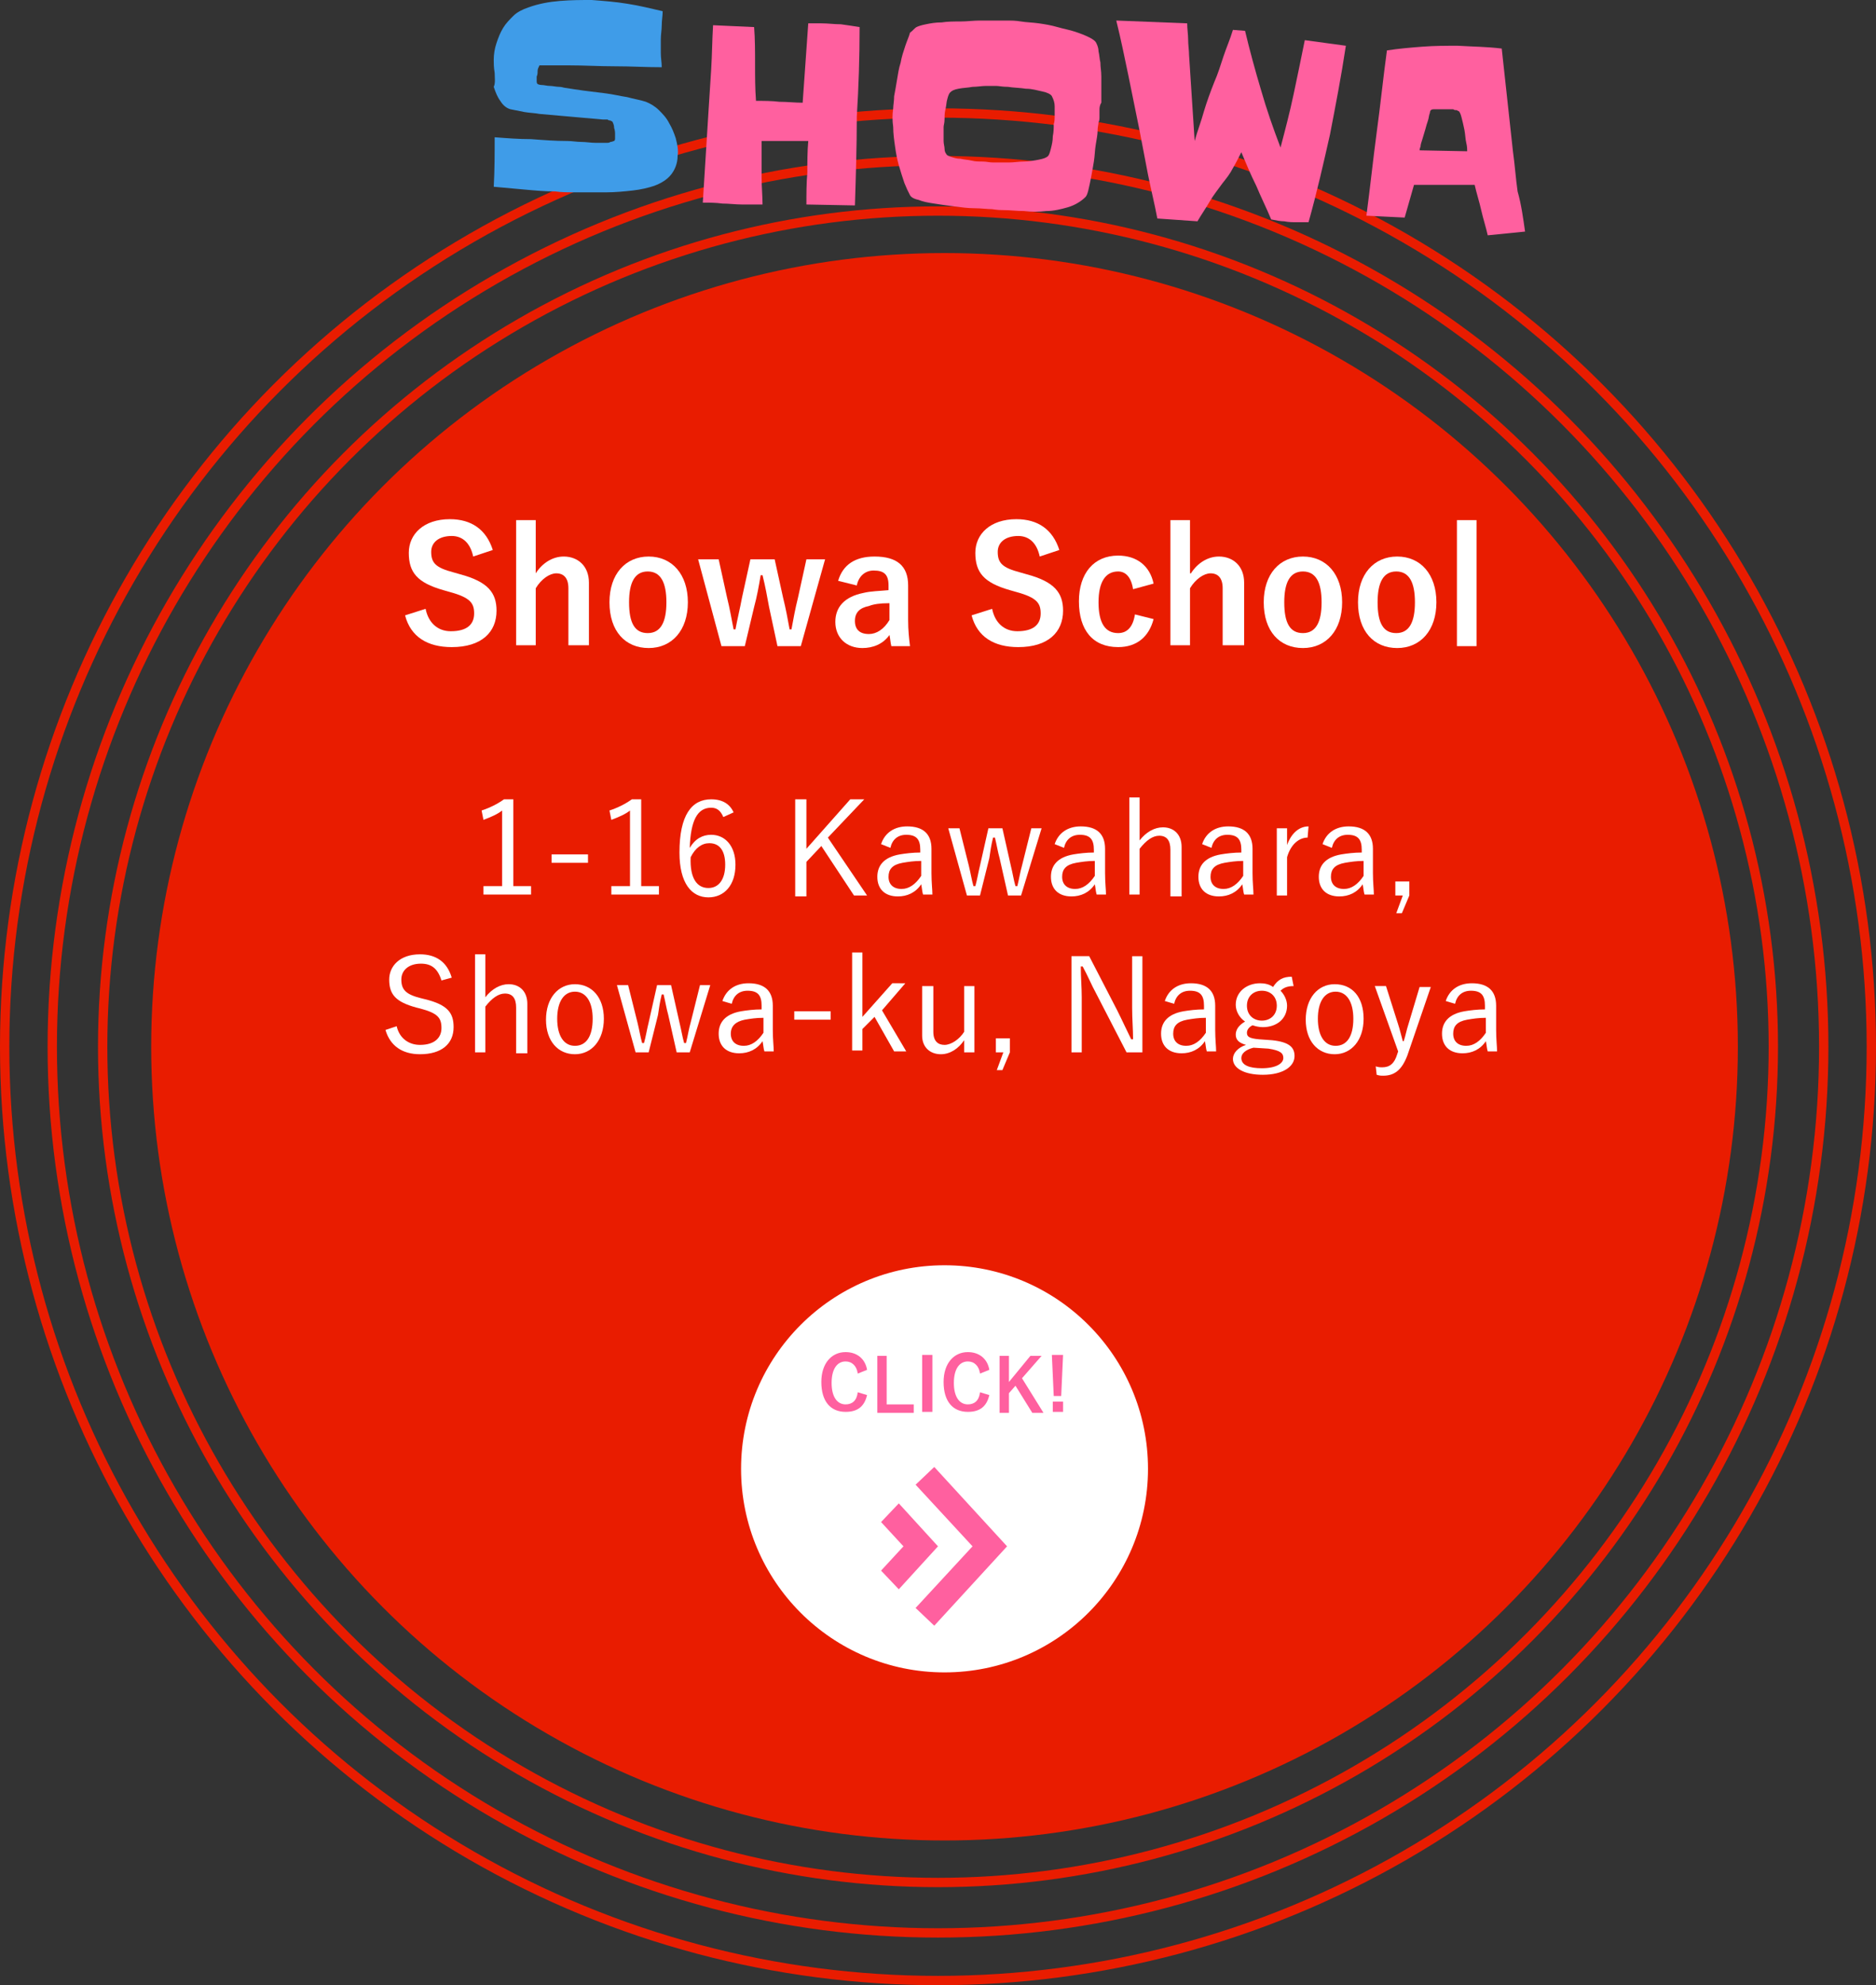
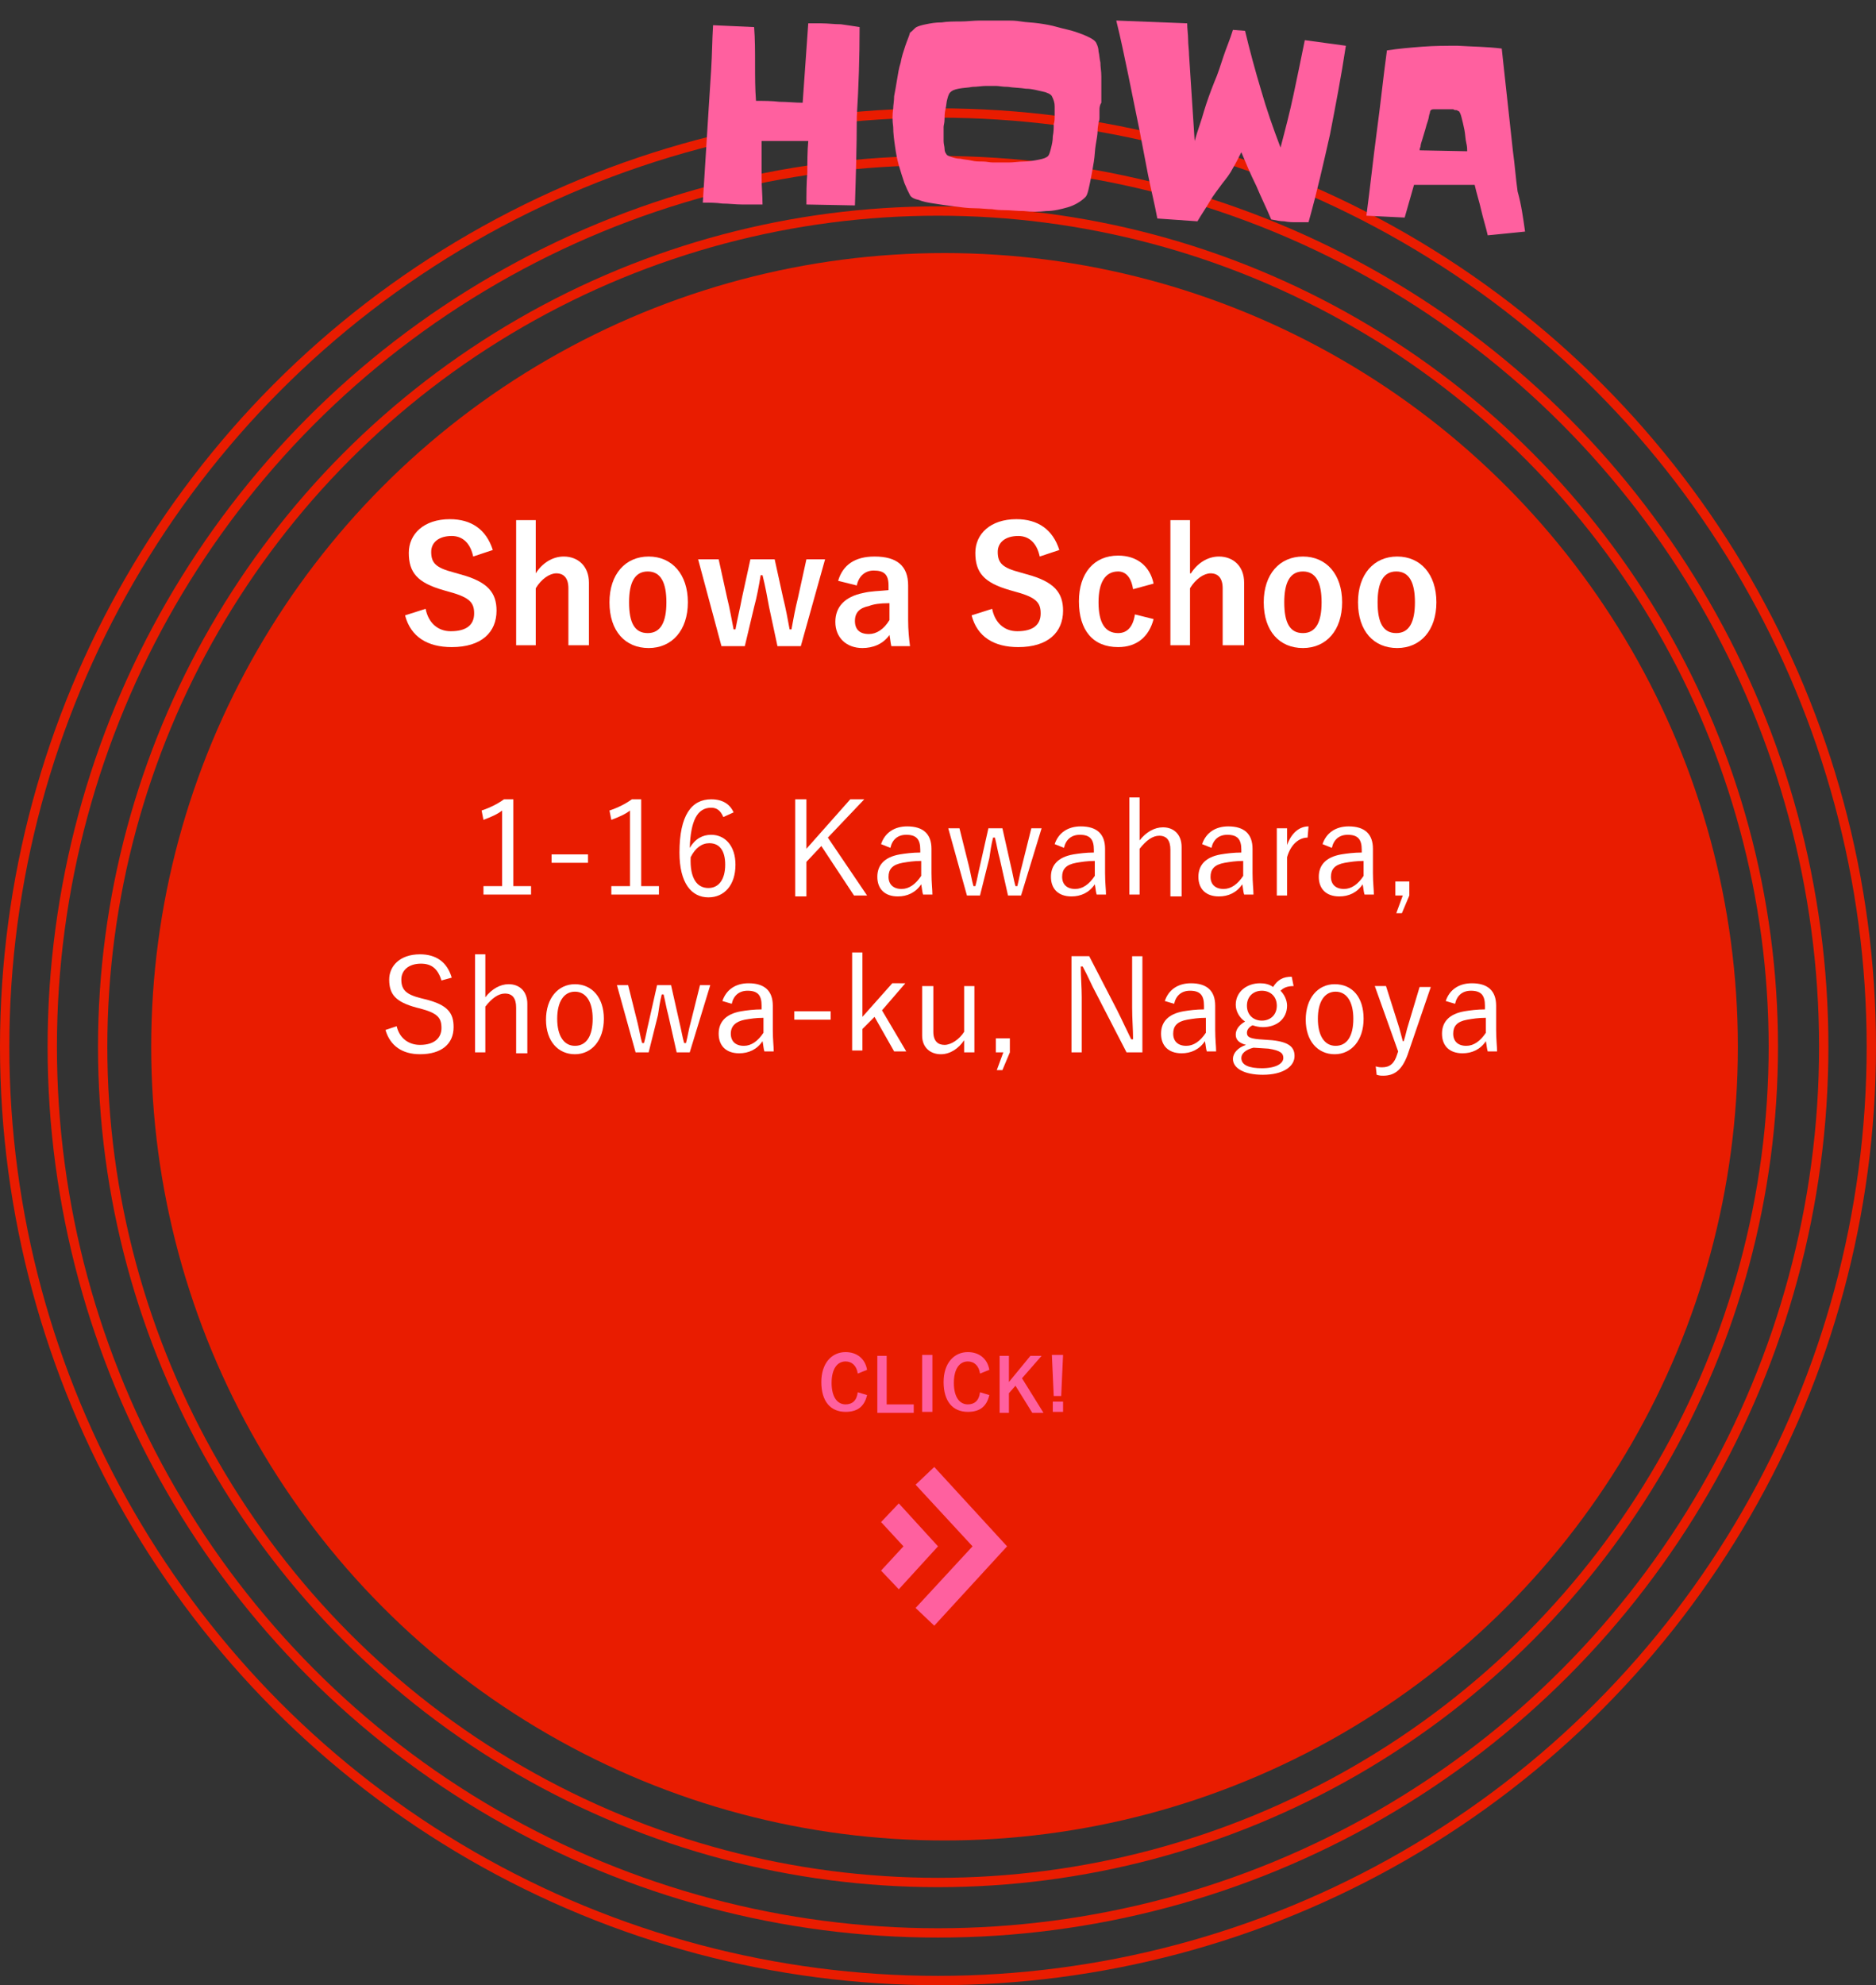
<svg xmlns="http://www.w3.org/2000/svg" version="1.1" id="レイヤー_1" x="0px" y="0px" width="201px" height="212.6px" viewBox="0 0 201 212.6" style="enable-background:new 0 0 201 212.6;" xml:space="preserve">
  <rect x="0" y="0" width="201" height="212.6" fill="#333333" stroke="none" />
  <style type="text/css">
	.st0{fill:none;stroke:#E91C00;stroke-miterlimit:10;}
	.st1{fill:#E91C00;}
	.st2{fill:#FFFFFF;}
	.st3{fill:#FF609F;}
	.st4{fill:#3F9CE8;}
</style>
  <g>
    <g>
      <circle class="st0" cx="100.5" cy="112.1" r="100" />
      <circle class="st0" cx="100.5" cy="112.1" r="94.9" />
      <circle class="st0" cx="100.5" cy="112.1" r="89.5" />
    </g>
    <circle class="st1" cx="101.2" cy="112.1" r="85" />
    <g>
      <g>
        <path class="st2" d="M50.7,59.6c-0.3-1.4-1.1-2.2-2.3-2.2c-1.4,0-2.2,0.7-2.2,1.7c0,1.2,0.5,1.7,2.4,2.2l0.7,0.2     c3,0.8,3.9,2,3.9,3.9c0,2.3-1.6,3.9-4.8,3.9c-2.6,0-4.4-1.1-5-3.4l2.2-0.7c0.3,1.5,1.3,2.4,2.7,2.4c1.7,0,2.5-0.7,2.5-1.9     c0-1.1-0.4-1.7-2.6-2.3l-0.7-0.2c-2.8-0.8-3.7-1.9-3.7-4c0-2,1.6-3.6,4.4-3.6c2.3,0,3.9,1.1,4.6,3.3L50.7,59.6z" />
        <path class="st2" d="M57.4,61.4c0.7-1.1,1.8-1.8,3-1.8c1.5,0,2.7,1,2.7,2.8v6.7h-2.2V63c0-1.1-0.5-1.6-1.3-1.6     c-0.7,0-1.6,0.6-2.2,1.6v6.1h-2.1V55.7h2.1V61.4z" />
        <path class="st2" d="M73.7,64.5c0,3-1.7,4.9-4.2,4.9s-4.2-1.8-4.2-4.9c0-3,1.7-4.9,4.2-4.9C72,59.6,73.7,61.5,73.7,64.5z      M67.4,64.5c0,2.2,0.6,3.3,2,3.3s2-1.2,2-3.3c0-2.1-0.6-3.3-2-3.3S67.4,62.4,67.4,64.5z" />
        <path class="st2" d="M85.8,69.2h-2.5L82.4,65c-0.2-1.1-0.4-2.2-0.7-3.4h-0.2c-0.2,1.2-0.4,2.3-0.7,3.4l-1,4.2h-2.5l-2.5-9.3h2.2     l0.9,4.1c0.3,1.2,0.5,2.4,0.7,3.4h0.2c0.2-1.1,0.5-2.3,0.7-3.4l0.9-4.1H83l0.9,4.1c0.3,1.2,0.5,2.3,0.7,3.4h0.2     c0.2-1.1,0.4-2.2,0.7-3.4l0.9-4.1h2L85.8,69.2z" />
        <path class="st2" d="M89.8,62.2c0.5-1.7,1.8-2.6,3.9-2.6c2.4,0,3.6,1,3.6,3.1v3.7c0,1.1,0.1,2,0.2,2.8h-2     c-0.1-0.4-0.1-0.7-0.2-1.2c-0.7,1-1.8,1.4-2.9,1.4c-1.7,0-2.9-1.1-2.9-2.8c0-1.6,1-2.7,3-3.1c0.8-0.2,1.7-0.2,2.7-0.3v-0.5     c0-1.2-0.5-1.6-1.6-1.6c-0.9,0-1.6,0.6-1.8,1.6L89.8,62.2z M95.2,64.6c-0.9,0-1.6,0.1-2.1,0.3c-1,0.2-1.5,0.7-1.5,1.6     c0,0.9,0.5,1.4,1.5,1.4c0.8,0,1.6-0.5,2.2-1.5V64.6z" />
        <path class="st2" d="M111.4,59.6c-0.3-1.4-1.1-2.2-2.3-2.2c-1.4,0-2.2,0.7-2.2,1.7c0,1.2,0.5,1.7,2.4,2.2l0.7,0.2     c3,0.8,3.9,2,3.9,3.9c0,2.3-1.6,3.9-4.8,3.9c-2.6,0-4.4-1.1-5-3.4l2.2-0.7c0.3,1.5,1.3,2.4,2.7,2.4c1.7,0,2.5-0.7,2.5-1.9     c0-1.1-0.4-1.7-2.6-2.3l-0.7-0.2c-2.8-0.8-3.7-1.9-3.7-4c0-2,1.6-3.6,4.4-3.6c2.3,0,3.9,1.1,4.6,3.3L111.4,59.6z" />
        <path class="st2" d="M121.4,63.1c-0.2-1.3-0.8-1.9-1.6-1.9c-1.4,0-2.1,1.2-2.1,3.3c0,2.2,0.7,3.3,2.1,3.3c1,0,1.6-0.7,1.8-2     l2,0.5c-0.5,1.9-1.8,3-3.8,3c-2.7,0-4.2-1.8-4.2-4.9c0-3,1.6-4.9,4.2-4.9c2,0,3.4,1.1,3.8,3L121.4,63.1z" />
        <path class="st2" d="M127.6,61.4c0.7-1.1,1.8-1.8,3-1.8c1.5,0,2.7,1,2.7,2.8v6.7H131V63c0-1.1-0.5-1.6-1.3-1.6     c-0.7,0-1.6,0.6-2.2,1.6v6.1h-2.1V55.7h2.1V61.4z" />
        <path class="st2" d="M143.8,64.5c0,3-1.7,4.9-4.2,4.9s-4.2-1.8-4.2-4.9c0-3,1.7-4.9,4.2-4.9C142.1,59.6,143.8,61.5,143.8,64.5z      M137.6,64.5c0,2.2,0.6,3.3,2,3.3s2-1.2,2-3.3c0-2.1-0.6-3.3-2-3.3S137.6,62.4,137.6,64.5z" />
        <path class="st2" d="M153.9,64.5c0,3-1.7,4.9-4.2,4.9s-4.2-1.8-4.2-4.9c0-3,1.7-4.9,4.2-4.9C152.2,59.6,153.9,61.5,153.9,64.5z      M147.6,64.5c0,2.2,0.6,3.3,2,3.3s2-1.2,2-3.3c0-2.1-0.6-3.3-2-3.3S147.6,62.4,147.6,64.5z" />
-         <path class="st2" d="M158.2,69.2h-2.1V55.7h2.1V69.2z" />
      </g>
    </g>
    <g>
      <g>
        <path class="st2" d="M55,94.9h1.9v0.9h-5.1v-0.9h2v-8.1c-0.5,0.4-1.2,0.7-2,1l-0.2-1c0.9-0.3,1.7-0.7,2.4-1.2h1V94.9z" />
        <path class="st2" d="M63,92.4h-3.9v-0.9H63V92.4z" />
        <path class="st2" d="M68.7,94.9h1.9v0.9h-5.1v-0.9h2v-8.1c-0.5,0.4-1.2,0.7-2,1l-0.2-1c0.9-0.3,1.7-0.7,2.4-1.2h1V94.9z" />
        <path class="st2" d="M77.5,87.5c-0.3-0.7-0.7-1-1.3-1c-1.5,0-2.2,1.4-2.3,4.3c0.6-1,1.4-1.4,2.3-1.4c1.5,0,2.6,1.2,2.6,3.2     c0,2.2-1.2,3.5-2.9,3.5c-1.8,0-3.1-1.5-3.1-4.8c0-4,1.3-5.7,3.4-5.7c1.2,0,2,0.5,2.4,1.4L77.5,87.5z M75.9,95.1     c1.1,0,1.8-0.9,1.8-2.5c0-1.5-0.6-2.3-1.7-2.3c-0.8,0-1.5,0.5-2,1.5C73.9,94.1,74.7,95.1,75.9,95.1z" />
        <path class="st2" d="M88.7,89.7l4.2,6.2h-1.4l-3.5-5.3l-1.6,1.7v3.7h-1.2V85.6h1.2v5.3l4.7-5.3h1.5L88.7,89.7z" />
        <path class="st2" d="M94.4,90.4c0.4-1.2,1.4-1.9,2.8-1.9c1.7,0,2.6,0.8,2.6,2.4v2.6c0,1,0.1,1.8,0.1,2.3h-1     c-0.1-0.3-0.1-0.6-0.2-1.1c-0.6,0.9-1.5,1.3-2.5,1.3c-1.4,0-2.2-0.8-2.2-2.1c0-1.2,0.7-2.1,2.4-2.4c0.6-0.1,1.4-0.2,2.2-0.2V91     c0-1.1-0.4-1.6-1.5-1.6c-0.9,0-1.5,0.5-1.7,1.4L94.4,90.4z M98.7,92.2c-0.8,0-1.4,0.1-2,0.2c-1.1,0.2-1.5,0.7-1.5,1.5     c0,0.8,0.5,1.3,1.4,1.3c0.8,0,1.5-0.5,2.1-1.4V92.2z" />
        <path class="st2" d="M109.4,95.9H108l-0.9-4c-0.2-0.7-0.3-1.4-0.5-2.2h-0.2c-0.2,0.8-0.3,1.5-0.4,2.2l-1,4h-1.4l-2-7.2h1.2l1,4     c0.2,0.8,0.3,1.5,0.5,2.2h0.2c0.2-0.7,0.3-1.4,0.5-2.2l0.9-4h1.5l0.9,4c0.2,0.8,0.3,1.5,0.5,2.2h0.2c0.2-0.8,0.3-1.5,0.5-2.2l1-4     h1.1L109.4,95.9z" />
        <path class="st2" d="M113,90.4c0.4-1.2,1.4-1.9,2.8-1.9c1.7,0,2.6,0.8,2.6,2.4v2.6c0,1,0.1,1.8,0.1,2.3h-1     c-0.1-0.3-0.1-0.6-0.2-1.1c-0.6,0.9-1.5,1.3-2.5,1.3c-1.4,0-2.2-0.8-2.2-2.1c0-1.2,0.7-2.1,2.4-2.4c0.6-0.1,1.4-0.2,2.2-0.2V91     c0-1.1-0.4-1.6-1.5-1.6c-0.9,0-1.5,0.5-1.7,1.4L113,90.4z M117.3,92.2c-0.8,0-1.4,0.1-2,0.2c-1.1,0.2-1.5,0.7-1.5,1.5     c0,0.8,0.5,1.3,1.4,1.3c0.8,0,1.5-0.5,2.1-1.4V92.2z" />
        <path class="st2" d="M122.1,90c0.7-0.9,1.6-1.4,2.5-1.4c1.2,0,2,0.8,2,2.1v5.3h-1.2V91c0-1-0.4-1.5-1.2-1.5     c-0.7,0-1.4,0.5-2.1,1.4v4.9h-1.1V85.4h1.1V90z" />
        <path class="st2" d="M128.8,90.4c0.4-1.2,1.4-1.9,2.8-1.9c1.7,0,2.6,0.8,2.6,2.4v2.6c0,1,0.1,1.8,0.1,2.3h-1     c-0.1-0.3-0.1-0.6-0.2-1.1c-0.6,0.9-1.5,1.3-2.5,1.3c-1.4,0-2.2-0.8-2.2-2.1c0-1.2,0.7-2.1,2.4-2.4c0.6-0.1,1.4-0.2,2.2-0.2V91     c0-1.1-0.4-1.6-1.5-1.6c-0.9,0-1.5,0.5-1.7,1.4L128.8,90.4z M133.2,92.2c-0.8,0-1.4,0.1-2,0.2c-1.1,0.2-1.5,0.7-1.5,1.5     c0,0.8,0.5,1.3,1.4,1.3c0.8,0,1.5-0.5,2.1-1.4V92.2z" />
        <path class="st2" d="M140.1,89.7c-0.9,0-1.8,0.7-2.2,2.1v4.1h-1.1v-7.2h1.1v1.8c0.5-1.4,1.4-2,2.3-2L140.1,89.7z" />
        <path class="st2" d="M141.7,90.4c0.4-1.2,1.4-1.9,2.8-1.9c1.7,0,2.6,0.8,2.6,2.4v2.6c0,1,0.1,1.8,0.1,2.3h-1     c-0.1-0.3-0.1-0.6-0.2-1.1c-0.6,0.9-1.5,1.3-2.5,1.3c-1.4,0-2.2-0.8-2.2-2.1c0-1.2,0.7-2.1,2.4-2.4c0.6-0.1,1.4-0.2,2.2-0.2V91     c0-1.1-0.4-1.6-1.5-1.6c-0.9,0-1.5,0.5-1.7,1.4L141.7,90.4z M146.1,92.2c-0.8,0-1.4,0.1-2,0.2c-1.1,0.2-1.5,0.7-1.5,1.5     c0,0.8,0.5,1.3,1.4,1.3c0.8,0,1.5-0.5,2.1-1.4V92.2z" />
        <path class="st2" d="M151,95.9l-0.8,1.9h-0.6l0.7-1.9h-0.8v-1.5h1.5V95.9z" />
        <path class="st2" d="M47.3,105c-0.4-1.3-1.1-1.8-2.2-1.8c-1.3,0-2.1,0.7-2.1,1.7c0,1.1,0.5,1.6,2.1,2l0.4,0.1     c2.5,0.6,3.1,1.5,3.1,3c0,1.8-1.3,2.9-3.6,2.9c-1.9,0-3.2-0.9-3.7-2.6l1.2-0.4c0.3,1.3,1.3,2,2.5,2c1.6,0,2.3-0.8,2.3-1.8     c0-1.1-0.4-1.6-2.3-2.1l-0.4-0.1c-2.2-0.6-2.9-1.4-2.9-3c0-1.4,1.1-2.7,3.3-2.7c1.7,0,2.9,0.8,3.4,2.5L47.3,105z" />
        <path class="st2" d="M52,106.8c0.7-0.9,1.6-1.4,2.5-1.4c1.2,0,2,0.8,2,2.1v5.3h-1.2v-4.9c0-1-0.4-1.5-1.2-1.5     c-0.7,0-1.4,0.5-2.1,1.4v4.9h-1.1v-10.5H52V106.8z" />
        <path class="st2" d="M64.7,109.1c0,2.3-1.3,3.8-3.1,3.8c-1.8,0-3.1-1.4-3.1-3.7c0-2.3,1.3-3.8,3.1-3.8     C63.4,105.4,64.7,106.8,64.7,109.1z M59.7,109.1c0,1.8,0.7,2.9,1.9,2.9c1.2,0,1.9-1,1.9-2.9c0-1.8-0.7-2.9-1.9-2.9     C60.4,106.2,59.7,107.3,59.7,109.1z" />
        <path class="st2" d="M73.9,112.7h-1.4l-0.9-4c-0.2-0.7-0.3-1.4-0.5-2.2h-0.2c-0.2,0.8-0.3,1.5-0.4,2.2l-1,4h-1.4l-2-7.2h1.2l1,4     c0.2,0.8,0.3,1.5,0.5,2.2h0.2c0.2-0.7,0.3-1.4,0.5-2.2l0.9-4h1.5l0.9,4c0.2,0.8,0.3,1.5,0.5,2.2h0.2c0.2-0.8,0.3-1.5,0.5-2.2l1-4     h1.1L73.9,112.7z" />
        <path class="st2" d="M77.4,107.2c0.4-1.2,1.4-1.9,2.8-1.9c1.7,0,2.6,0.8,2.6,2.4v2.6c0,1,0.1,1.8,0.1,2.3h-1     c-0.1-0.3-0.1-0.6-0.2-1.1c-0.6,0.9-1.5,1.3-2.5,1.3c-1.4,0-2.2-0.8-2.2-2.1c0-1.2,0.7-2.1,2.4-2.4c0.6-0.1,1.4-0.2,2.2-0.2v-0.4     c0-1.1-0.4-1.6-1.5-1.6c-0.9,0-1.5,0.5-1.7,1.4L77.4,107.2z M81.8,109c-0.8,0-1.4,0.1-2,0.2c-1,0.2-1.5,0.7-1.5,1.5     c0,0.8,0.5,1.3,1.4,1.3c0.8,0,1.5-0.5,2.1-1.4V109z" />
        <path class="st2" d="M89,109.2h-3.9v-0.9H89V109.2z" />
        <path class="st2" d="M94.5,108.2l2.6,4.4h-1.3l-2.1-3.7l-1.3,1.3v2.3h-1.1v-10.5h1.1v6.9l3.2-3.6H97L94.5,108.2z" />
        <path class="st2" d="M104.4,112.7h-1.1v-1.3c-0.6,0.9-1.5,1.5-2.5,1.5c-1.1,0-2-0.7-2-2v-5.3h1.2v4.9c0,1,0.5,1.4,1.2,1.4     c0.7,0,1.6-0.6,2.1-1.4v-4.9h1.1V112.7z" />
        <path class="st2" d="M108.2,112.7l-0.8,1.9h-0.6l0.7-1.9h-0.8v-1.5h1.5V112.7z" />
        <path class="st2" d="M122.3,112.7h-1.6l-3.2-6.2c-0.6-1.1-0.9-1.9-1.5-3h-0.2c0,1.2,0.1,2.2,0.1,3.3v5.9h-1.1v-10.3h1.9l3,5.8     c0.6,1.2,1,2.1,1.5,3.1h0.2c0-1.1-0.1-2.2-0.1-3.4v-5.5h1.1V112.7z" />
        <path class="st2" d="M124.8,107.2c0.4-1.2,1.4-1.9,2.8-1.9c1.7,0,2.6,0.8,2.6,2.4v2.6c0,1,0.1,1.8,0.1,2.3h-1     c-0.1-0.3-0.1-0.6-0.2-1.1c-0.6,0.9-1.5,1.3-2.5,1.3c-1.4,0-2.2-0.8-2.2-2.1c0-1.2,0.7-2.1,2.4-2.4c0.6-0.1,1.4-0.2,2.2-0.2v-0.4     c0-1.1-0.4-1.6-1.5-1.6c-0.9,0-1.5,0.5-1.7,1.4L124.8,107.2z M129.2,109c-0.8,0-1.4,0.1-2,0.2c-1.1,0.2-1.5,0.7-1.5,1.5     c0,0.8,0.5,1.3,1.4,1.3c0.8,0,1.5-0.5,2.1-1.4V109z" />
        <path class="st2" d="M138.6,105.6c-0.7,0-1.1,0.2-1.4,0.5c0.4,0.4,0.7,1,0.7,1.6c0,1.4-1.1,2.3-2.6,2.3c-0.4,0-0.8-0.1-1.1-0.2     c-0.4,0.2-0.6,0.5-0.6,0.8c0,0.4,0.2,0.6,1.3,0.7l1.4,0.1c1.9,0.2,2.4,0.8,2.4,1.7c0,1.1-1.2,2-3.4,2c-2,0-3.2-0.7-3.2-1.7     c0-0.6,0.5-1.2,1.4-1.5c-0.7-0.2-1.1-0.5-1.1-1.1c0-0.5,0.3-1,1-1.4c-0.6-0.4-1-1.1-1-1.8c0-1.4,1.2-2.3,2.6-2.3     c0.5,0,1,0.1,1.4,0.4c0.5-0.8,1.1-1.1,2-1.1L138.6,105.6z M134.3,112.2c-0.8,0.2-1.3,0.6-1.3,1.1c0,0.8,0.9,1.1,2.2,1.1     c1.5,0,2.3-0.5,2.3-1.1c0-0.5-0.3-0.8-1.6-1L134.3,112.2z M133.6,107.7c0,1,0.7,1.6,1.6,1.6c0.9,0,1.6-0.6,1.6-1.6     s-0.7-1.6-1.6-1.6C134.3,106.1,133.6,106.7,133.6,107.7z" />
        <path class="st2" d="M146.1,109.1c0,2.3-1.3,3.8-3.1,3.8s-3.1-1.4-3.1-3.7c0-2.3,1.3-3.8,3.1-3.8     C144.9,105.4,146.1,106.8,146.1,109.1z M141.2,109.1c0,1.8,0.7,2.9,1.9,2.9s1.9-1,1.9-2.9c0-1.8-0.7-2.9-1.9-2.9     C141.9,106.2,141.2,107.3,141.2,109.1z" />
        <path class="st2" d="M150.8,113c-0.6,1.6-1.4,2.2-2.6,2.2c-0.2,0-0.4,0-0.7-0.1l-0.1-0.9c0.3,0.1,0.5,0.1,0.7,0.1     c0.8,0,1.3-0.4,1.6-1.4l0.1-0.3l-2.5-7h1.2l1.3,4.1c0.2,0.6,0.3,1.1,0.5,1.8h0.1c0.2-0.6,0.3-1.2,0.5-1.8l1.2-4h1.2L150.8,113z" />
        <path class="st2" d="M154.9,107.2c0.4-1.2,1.4-1.9,2.8-1.9c1.7,0,2.6,0.8,2.6,2.4v2.6c0,1,0.1,1.8,0.1,2.3h-1     c-0.1-0.3-0.1-0.6-0.2-1.1c-0.6,0.9-1.5,1.3-2.5,1.3c-1.4,0-2.2-0.8-2.2-2.1c0-1.2,0.7-2.1,2.4-2.4c0.6-0.1,1.4-0.2,2.2-0.2v-0.4     c0-1.1-0.4-1.6-1.5-1.6c-0.9,0-1.5,0.5-1.7,1.4L154.9,107.2z M159.2,109c-0.8,0-1.4,0.1-2,0.2c-1.1,0.2-1.5,0.7-1.5,1.5     c0,0.8,0.5,1.3,1.4,1.3c0.8,0,1.5-0.5,2.1-1.4V109z" />
      </g>
    </g>
    <g>
-       <circle class="st2" cx="101.2" cy="157.3" r="21.8" />
      <g>
        <path class="st3" d="M91.9,147.1c-0.1-0.8-0.6-1.3-1.3-1.3c-0.9,0-1.5,0.8-1.5,2.3c0,1.5,0.6,2.3,1.5,2.3c0.7,0,1.2-0.4,1.3-1.3     l1,0.3c-0.3,1.3-1.1,1.8-2.3,1.8c-1.6,0-2.6-1.1-2.6-3.2c0-2,1.1-3.2,2.6-3.2c1.2,0,2.1,0.7,2.3,1.9L91.9,147.1z" />
        <path class="st3" d="M95,150.4h2.9v0.9H94v-6.1H95V150.4z" />
        <path class="st3" d="M99.9,151.2h-1.1v-6.1h1.1V151.2z" />
        <path class="st3" d="M105,147.1c-0.1-0.8-0.6-1.3-1.3-1.3c-0.9,0-1.5,0.8-1.5,2.3c0,1.5,0.6,2.3,1.5,2.3c0.7,0,1.2-0.4,1.3-1.3     l1,0.3c-0.3,1.3-1.1,1.8-2.3,1.8c-1.6,0-2.6-1.1-2.6-3.2c0-2,1.1-3.2,2.6-3.2c1.2,0,2.1,0.7,2.3,1.9L105,147.1z" />
        <path class="st3" d="M109.5,147.6l2.3,3.7h-1.2l-1.8-2.9l-0.7,0.8v2.1h-1v-6.1h1v2.8l2.3-2.8h1.2L109.5,147.6z" />
        <path class="st3" d="M113.7,149.5h-0.8l-0.2-4.4h1.2L113.7,149.5z M113.9,151.2h-1.1v-1.1h1.1V151.2z" />
      </g>
      <g>
        <path class="st3" d="M100.1,157.1l-2,1.9l6.1,6.6l-6.1,6.6l2,1.9l7.8-8.5L100.1,157.1z M96.3,161l-1.9,2l2.4,2.6l-2.4,2.6l1.9,2     l4.2-4.6L96.3,161z" />
      </g>
    </g>
    <g>
-       <path class="st4" d="M72.6,16.7c0,0.8-0.3,1.5-0.7,2c-0.4,0.5-1,0.9-1.8,1.2c-0.6,0.2-1.4,0.4-2.3,0.5c-0.9,0.1-1.9,0.2-2.9,0.2    c-1,0-2,0-3,0c-1,0-1.8,0-2.4-0.1c-1.1,0-2.2-0.1-3.3-0.2c-1.1-0.1-2.2-0.2-3.3-0.3c0.1-1.8,0.1-3.6,0.1-5.3    c1.3,0.1,2.6,0.2,3.9,0.2c1.3,0.1,2.6,0.2,3.9,0.2c0.5,0,1,0.1,1.5,0.1c0.5,0,1,0.1,1.6,0.1c0.1,0,0.2,0,0.4,0c0.2,0,0.4,0,0.6,0    c0.2,0,0.4,0,0.5-0.1c0.2,0,0.3-0.1,0.4-0.1c0.1-0.1,0.1-0.2,0.1-0.3c0-0.1,0-0.2,0-0.4c0-0.2,0-0.4-0.1-0.7    c0-0.3-0.1-0.5-0.2-0.7c0,0-0.1,0-0.2-0.1c-0.1,0-0.2,0-0.3-0.1c-0.1,0-0.2,0-0.3,0c-0.1,0-0.2,0-0.2,0c-1.1-0.1-2.2-0.2-3.4-0.3    c-1.1-0.1-2.2-0.2-3.4-0.3c-0.5-0.1-1-0.1-1.6-0.2c-0.5-0.1-1-0.2-1.5-0.3c-0.4-0.1-0.8-0.4-1.1-0.9c-0.3-0.4-0.5-0.9-0.7-1.5    C53.1,8.9,53,8.3,53,7.8c-0.1-0.6-0.1-1-0.1-1.4c0-0.6,0.1-1.2,0.3-1.8s0.4-1.1,0.7-1.6c0.3-0.5,0.7-0.9,1.1-1.3    c0.4-0.4,1-0.7,1.6-0.9c1.1-0.4,2.2-0.6,3.4-0.7S62.3,0,63.4,0c1.3,0.1,2.6,0.2,3.8,0.4c1.3,0.2,2.5,0.5,3.8,0.8    c0,0.5-0.1,1-0.1,1.5c0,0.5-0.1,1-0.1,1.5c0,0.5,0,1,0,1.5s0.1,1,0.1,1.5c-1.7,0-3.3-0.1-5-0.1c-1.7,0-3.3-0.1-5-0.1    c-0.2,0-0.5,0-0.9,0c-0.4,0-0.7,0-1,0s-0.7,0-1.2,0c-0.1,0.2-0.2,0.4-0.2,0.6c0,0.2,0,0.4-0.1,0.6c0,0.1,0,0.2,0,0.4    c0,0.2,0,0.3,0.1,0.4c0,0,0.2,0.1,0.4,0.1c0.3,0,0.6,0.1,0.9,0.1c0.3,0,0.7,0.1,1,0.1c0.3,0,0.5,0.1,0.6,0.1    c0.6,0.1,1.3,0.2,2,0.3c0.8,0.1,1.6,0.2,2.4,0.3c0.8,0.1,1.6,0.3,2.3,0.4c0.7,0.2,1.4,0.3,2,0.5c0.5,0.2,1,0.5,1.4,0.9    c0.4,0.4,0.8,0.8,1.1,1.4c0.3,0.5,0.5,1,0.7,1.6C72.6,15.6,72.7,16.1,72.6,16.7z" />
      <path class="st3" d="M91.6,22l-5.2-0.1c0-1.1,0-2.3,0.1-3.4c0-1.1,0-2.3,0.1-3.4l-5,0c0,0.2,0,0.3,0,0.5c0,0.2,0,0.3,0,0.5    c0,1,0,2,0,2.9c0,1,0.1,2,0.1,2.9c-0.4,0-0.7,0-1.1,0c-0.4,0-0.7,0-1.1,0c-0.7,0-1.4-0.1-2.1-0.1c-0.7-0.1-1.4-0.1-2.1-0.1    c0.1-1.6,0.2-3.2,0.3-4.8c0.1-1.6,0.2-3.2,0.3-4.8c0.1-1.6,0.2-3.2,0.3-4.7c0.1-1.6,0.1-3.1,0.2-4.7l4.4,0.2    c0.1,1.3,0.1,2.6,0.1,4c0,1.3,0,2.6,0.1,3.9c0.8,0,1.7,0,2.5,0.1c0.8,0,1.7,0.1,2.5,0.1l0.6-8.5c0.2,0,0.5,0,0.7,0s0.5,0,0.7,0    c0.7,0,1.4,0.1,2.1,0.1c0.7,0.1,1.4,0.2,2,0.3c0,3.2-0.1,6.4-0.3,9.6C91.8,15.6,91.7,18.8,91.6,22z" />
      <path class="st3" d="M117.8,11.8c0,0.2,0,0.5,0,0.7c0,0.2,0,0.4-0.1,0.6c0,0.2-0.1,0.5-0.1,0.9c0,0.4-0.1,0.9-0.2,1.5    c-0.1,0.6-0.1,1.2-0.2,1.8c-0.1,0.6-0.2,1.2-0.3,1.7c-0.1,0.5-0.2,1-0.3,1.4c-0.1,0.4-0.2,0.6-0.3,0.7c-0.5,0.5-1.2,0.9-1.9,1.1    c-0.7,0.2-1.5,0.4-2.3,0.4c-0.8,0.1-1.6,0.1-2.4,0c-0.8,0-1.5-0.1-2.2-0.1c-0.2,0-0.6,0-1.2-0.1c-0.5,0-1.2-0.1-1.9-0.1    c-0.7,0-1.4-0.1-2.2-0.2c-0.8-0.1-1.5-0.2-2.1-0.3c-0.7-0.1-1.2-0.2-1.7-0.4c-0.5-0.1-0.8-0.3-0.9-0.5c-0.1-0.2-0.2-0.4-0.3-0.6    s-0.2-0.5-0.3-0.7c-0.2-0.6-0.4-1.2-0.6-1.9c-0.2-0.7-0.3-1.3-0.4-2c-0.1-0.7-0.2-1.4-0.2-2.1c-0.1-0.7-0.1-1.3,0-2    c0-0.3,0.1-0.8,0.1-1.3c0.1-0.5,0.2-1.1,0.3-1.7s0.2-1.3,0.4-1.9c0.1-0.6,0.3-1.2,0.5-1.8c0.2-0.6,0.4-1,0.5-1.4    C97.8,3.3,98,3,98.2,2.9c0.2-0.1,0.5-0.2,1-0.3c0.5-0.1,1-0.2,1.7-0.2c0.6-0.1,1.3-0.1,2-0.1c0.7,0,1.4-0.1,2.1-0.1    c0.7,0,1.2,0,1.8,0c0.5,0,0.9,0,1.2,0c0.3,0,0.8,0,1.4,0.1c0.6,0.1,1.2,0.1,1.9,0.2c0.7,0.1,1.3,0.2,2,0.4s1.3,0.3,1.9,0.5    s1.1,0.4,1.5,0.6c0.4,0.2,0.7,0.4,0.8,0.7c0.1,0.2,0.2,0.5,0.2,0.8c0.1,0.4,0.1,0.8,0.2,1.2c0,0.5,0.1,0.9,0.1,1.5    c0,0.5,0,1,0,1.5c0,0.5,0,0.9,0,1.3C117.8,11.3,117.8,11.6,117.8,11.8z M113,12.5c0-0.4,0-0.7,0-1.1c0-0.4-0.1-0.7-0.3-1.1    c-0.1-0.2-0.5-0.4-1-0.5c-0.5-0.1-1.1-0.3-1.8-0.3c-0.6-0.1-1.3-0.1-1.9-0.2c-0.6,0-1-0.1-1.3-0.1c-0.2,0-0.5,0-1,0    c-0.5,0-1,0.1-1.5,0.1c-0.5,0.1-1,0.1-1.5,0.2c-0.5,0.1-0.7,0.2-0.9,0.4c-0.1,0.1-0.2,0.3-0.3,0.7c-0.1,0.3-0.1,0.7-0.2,1.1    c-0.1,0.4-0.1,0.8-0.1,1.1c0,0.4-0.1,0.6-0.1,0.8c0,0.1,0,0.4,0,0.6c0,0.3,0,0.6,0,0.9s0.1,0.6,0.1,0.8c0,0.3,0.1,0.5,0.2,0.6    c0,0.1,0.2,0.2,0.5,0.3s0.6,0.2,1,0.2c0.4,0.1,0.8,0.1,1.2,0.2c0.4,0.1,0.8,0.1,1.2,0.1c0.4,0,0.7,0.1,1.1,0.1c0.3,0,0.5,0,0.6,0    c0.2,0,0.6,0,1.1,0c0.5,0,1.1-0.1,1.6-0.1s1.1-0.1,1.6-0.2c0.5-0.1,0.8-0.2,1-0.4c0.1-0.1,0.2-0.4,0.3-0.8    c0.1-0.4,0.2-0.8,0.2-1.3c0.1-0.5,0.1-0.9,0.1-1.3C113,13,113,12.7,113,12.5z" />
      <path class="st3" d="M144.2,4.9c-0.5,3.3-1.1,6.4-1.7,9.5c-0.7,3.1-1.4,6.2-2.3,9.4c-0.2,0-0.4,0-0.6,0s-0.4,0-0.6,0    c-0.5,0-0.9,0-1.4-0.1c-0.4,0-0.9-0.1-1.4-0.2c-0.5-1.2-1.1-2.4-1.6-3.6c-0.6-1.2-1.1-2.4-1.6-3.6c-0.3,0.6-0.6,1.2-0.9,1.7    c-0.3,0.6-0.7,1.1-1.1,1.6c-0.5,0.7-1,1.3-1.4,2c-0.4,0.7-0.9,1.4-1.3,2.1l-4.3-0.3c-0.3-1.6-0.7-3.2-1-4.7    c-0.3-1.6-0.6-3.1-0.9-4.7c-0.4-2-0.8-3.9-1.2-5.9c-0.4-1.9-0.8-3.9-1.3-5.9l7.6,0.3c0,0.6,0.1,1.2,0.1,1.7c0,0.6,0.1,1.2,0.1,1.7    c0.1,1.5,0.2,3.1,0.3,4.6c0.1,1.5,0.2,3,0.3,4.6c0.3-1.1,0.7-2.1,1-3.2c0.3-1,0.7-2.1,1.1-3.1c0.4-0.9,0.7-1.9,1-2.8    c0.3-0.9,0.7-1.8,1-2.8l1.3,0.1c0.5,2.1,1.1,4.3,1.7,6.3c0.6,2.1,1.3,4.1,2.1,6.2c0.5-1.9,1-3.8,1.4-5.7c0.4-1.9,0.8-3.8,1.2-5.8    L144.2,4.9z" />
      <path class="st3" d="M163.4,24.8l-4,0.4c-0.2-0.9-0.5-1.8-0.7-2.7c-0.2-0.9-0.5-1.8-0.7-2.7l-6.5,0l-1,3.5l-4.1-0.2    c0.4-3,0.7-5.9,1.1-8.9c0.4-2.9,0.7-5.9,1.1-8.8c1.3-0.2,2.5-0.3,3.8-0.4s2.5-0.1,3.8-0.1c1.6,0.1,3.1,0.1,4.7,0.3    c0.2,1.8,0.4,3.7,0.6,5.5c0.2,1.8,0.4,3.7,0.6,5.5c0.2,1.4,0.3,2.9,0.5,4.3C163,21.9,163.2,23.4,163.4,24.8z M157.2,16.2    c0-0.2,0-0.5-0.1-0.9s-0.1-0.9-0.2-1.4c-0.1-0.5-0.2-0.9-0.3-1.3c-0.1-0.4-0.2-0.6-0.3-0.7c0,0-0.1,0-0.2-0.1    c-0.1,0-0.3,0-0.4-0.1c-0.1,0-0.3,0-0.4,0c-0.1,0-0.2,0-0.3,0c-0.1,0-0.2,0-0.4,0c-0.1,0-0.3,0-0.5,0c-0.2,0-0.3,0-0.5,0    c-0.2,0-0.3,0.1-0.3,0.1c0,0-0.1,0.1-0.1,0.3c-0.1,0.2-0.1,0.5-0.2,0.8c-0.1,0.3-0.2,0.6-0.3,1c-0.1,0.3-0.2,0.7-0.3,1    c-0.1,0.3-0.2,0.6-0.2,0.8c-0.1,0.2-0.1,0.4-0.1,0.4L157.2,16.2z" />
    </g>
  </g>
</svg>